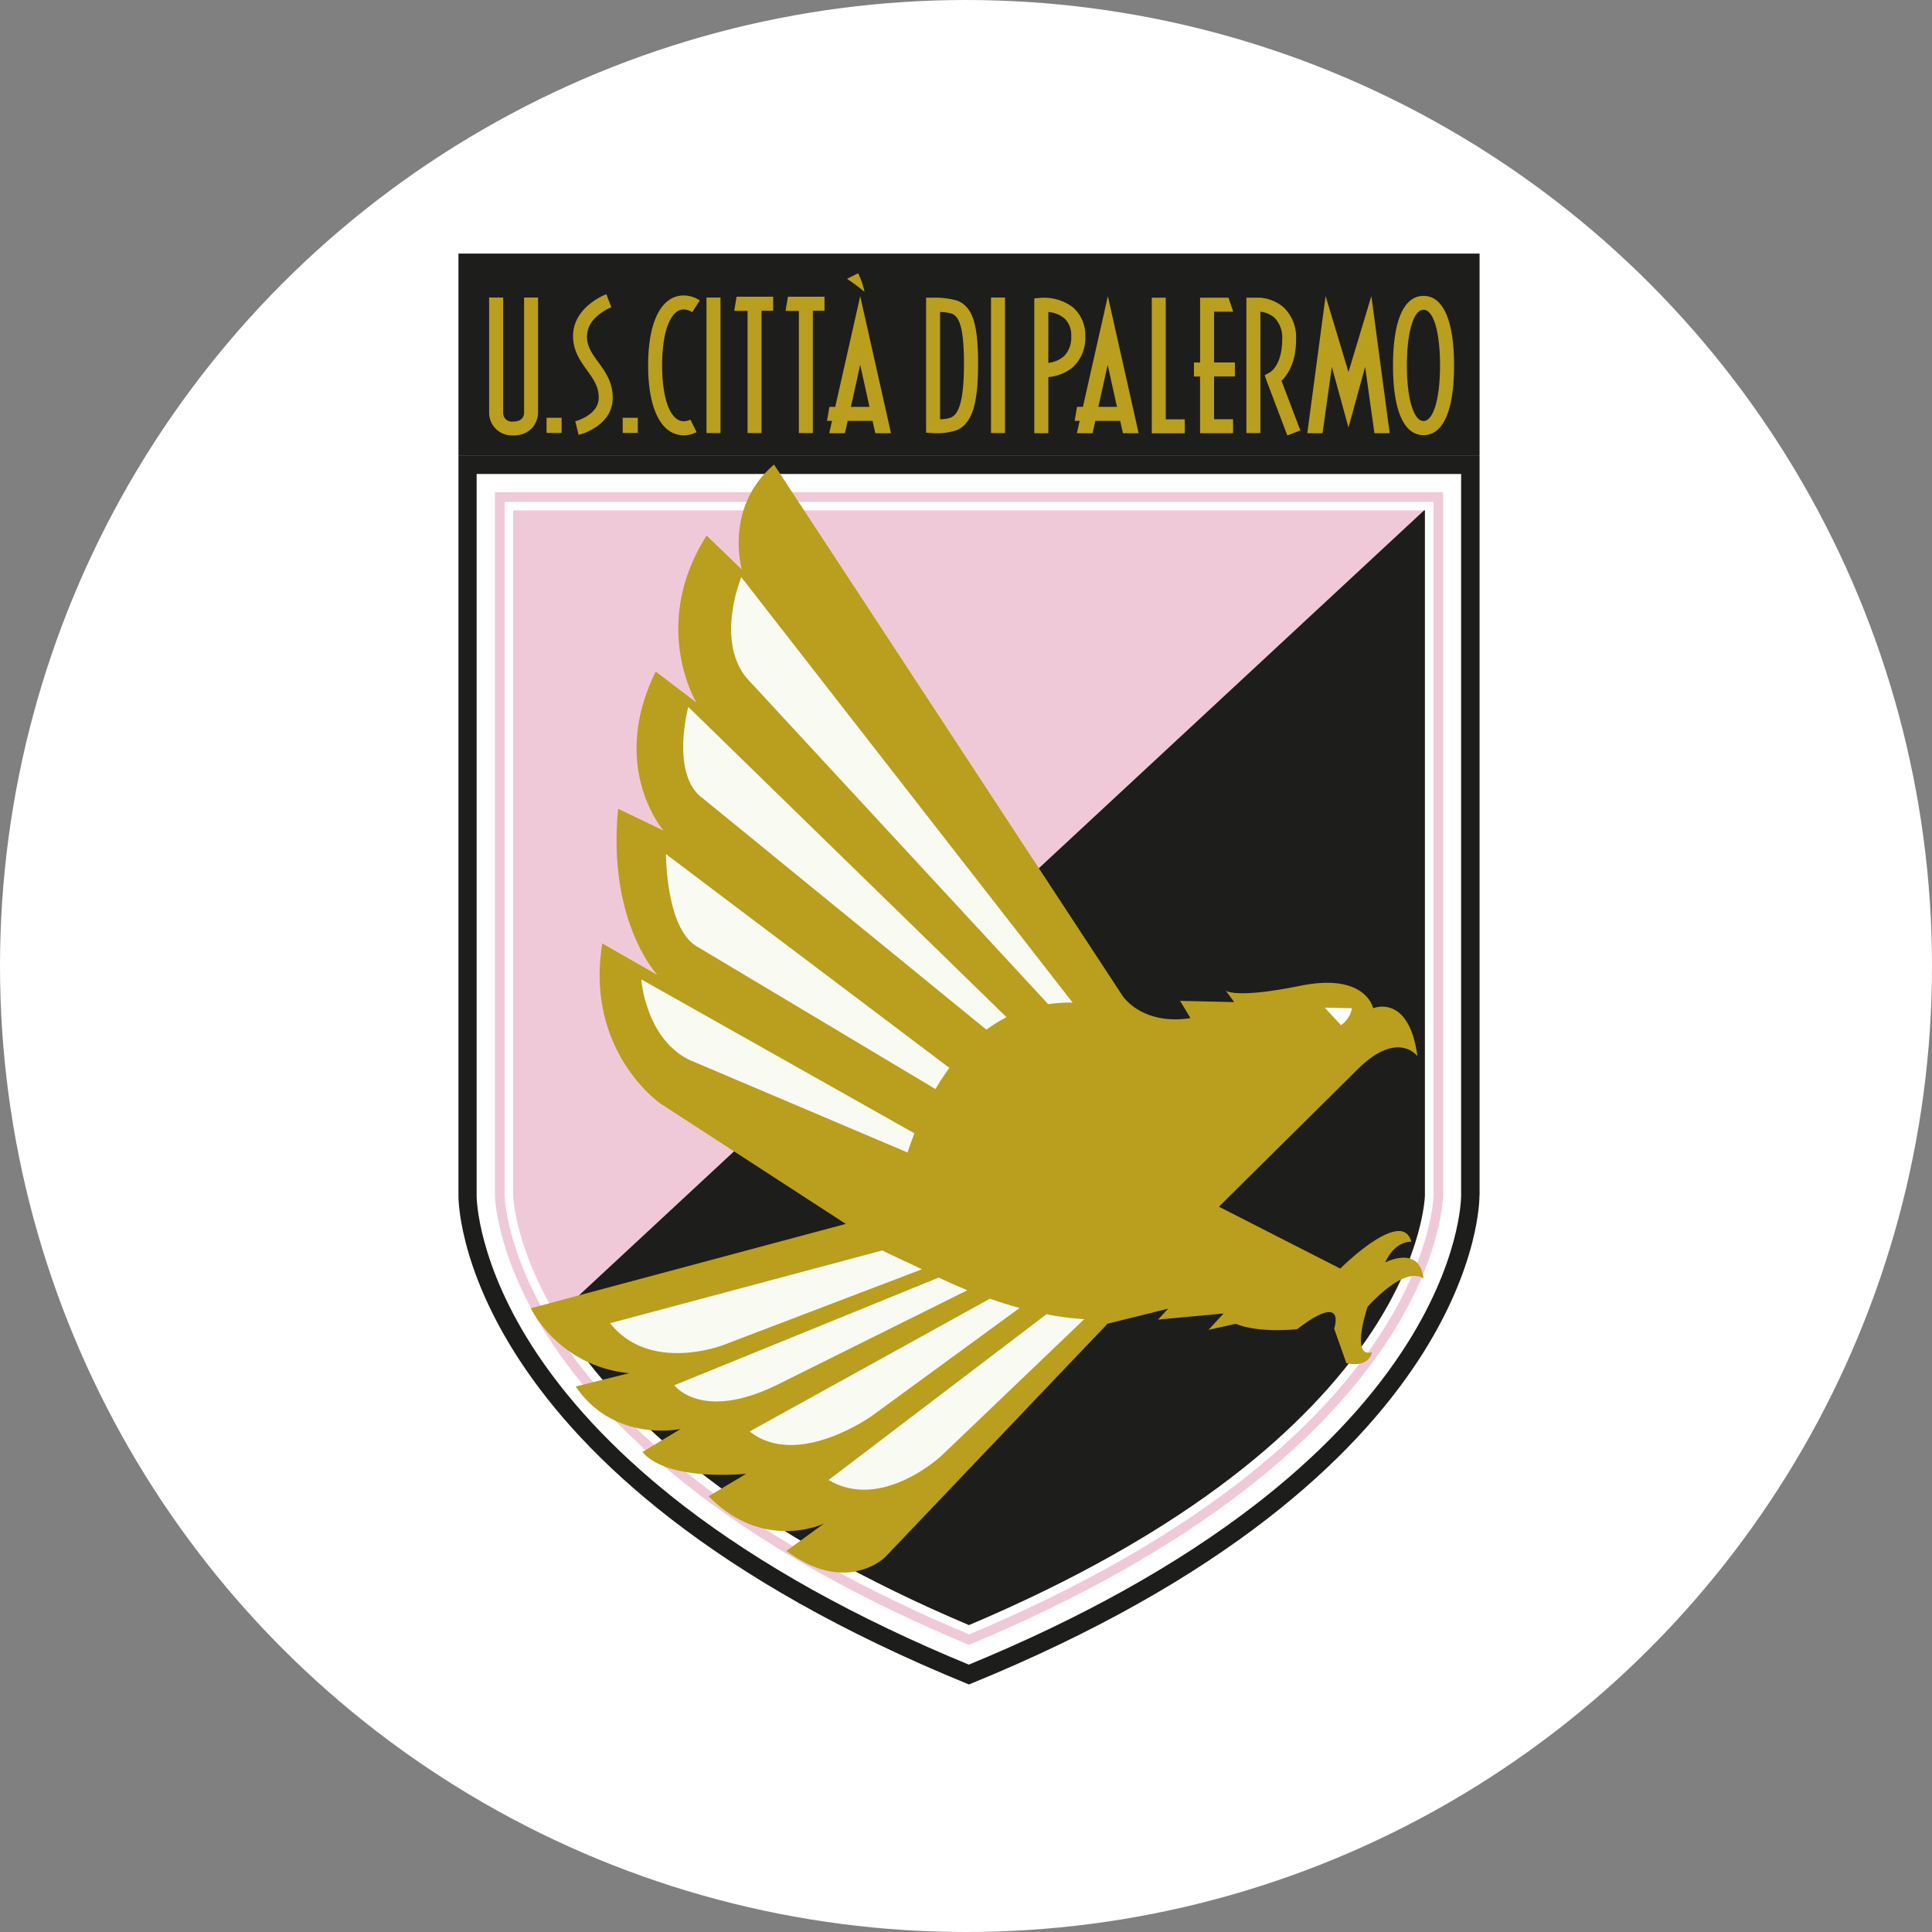
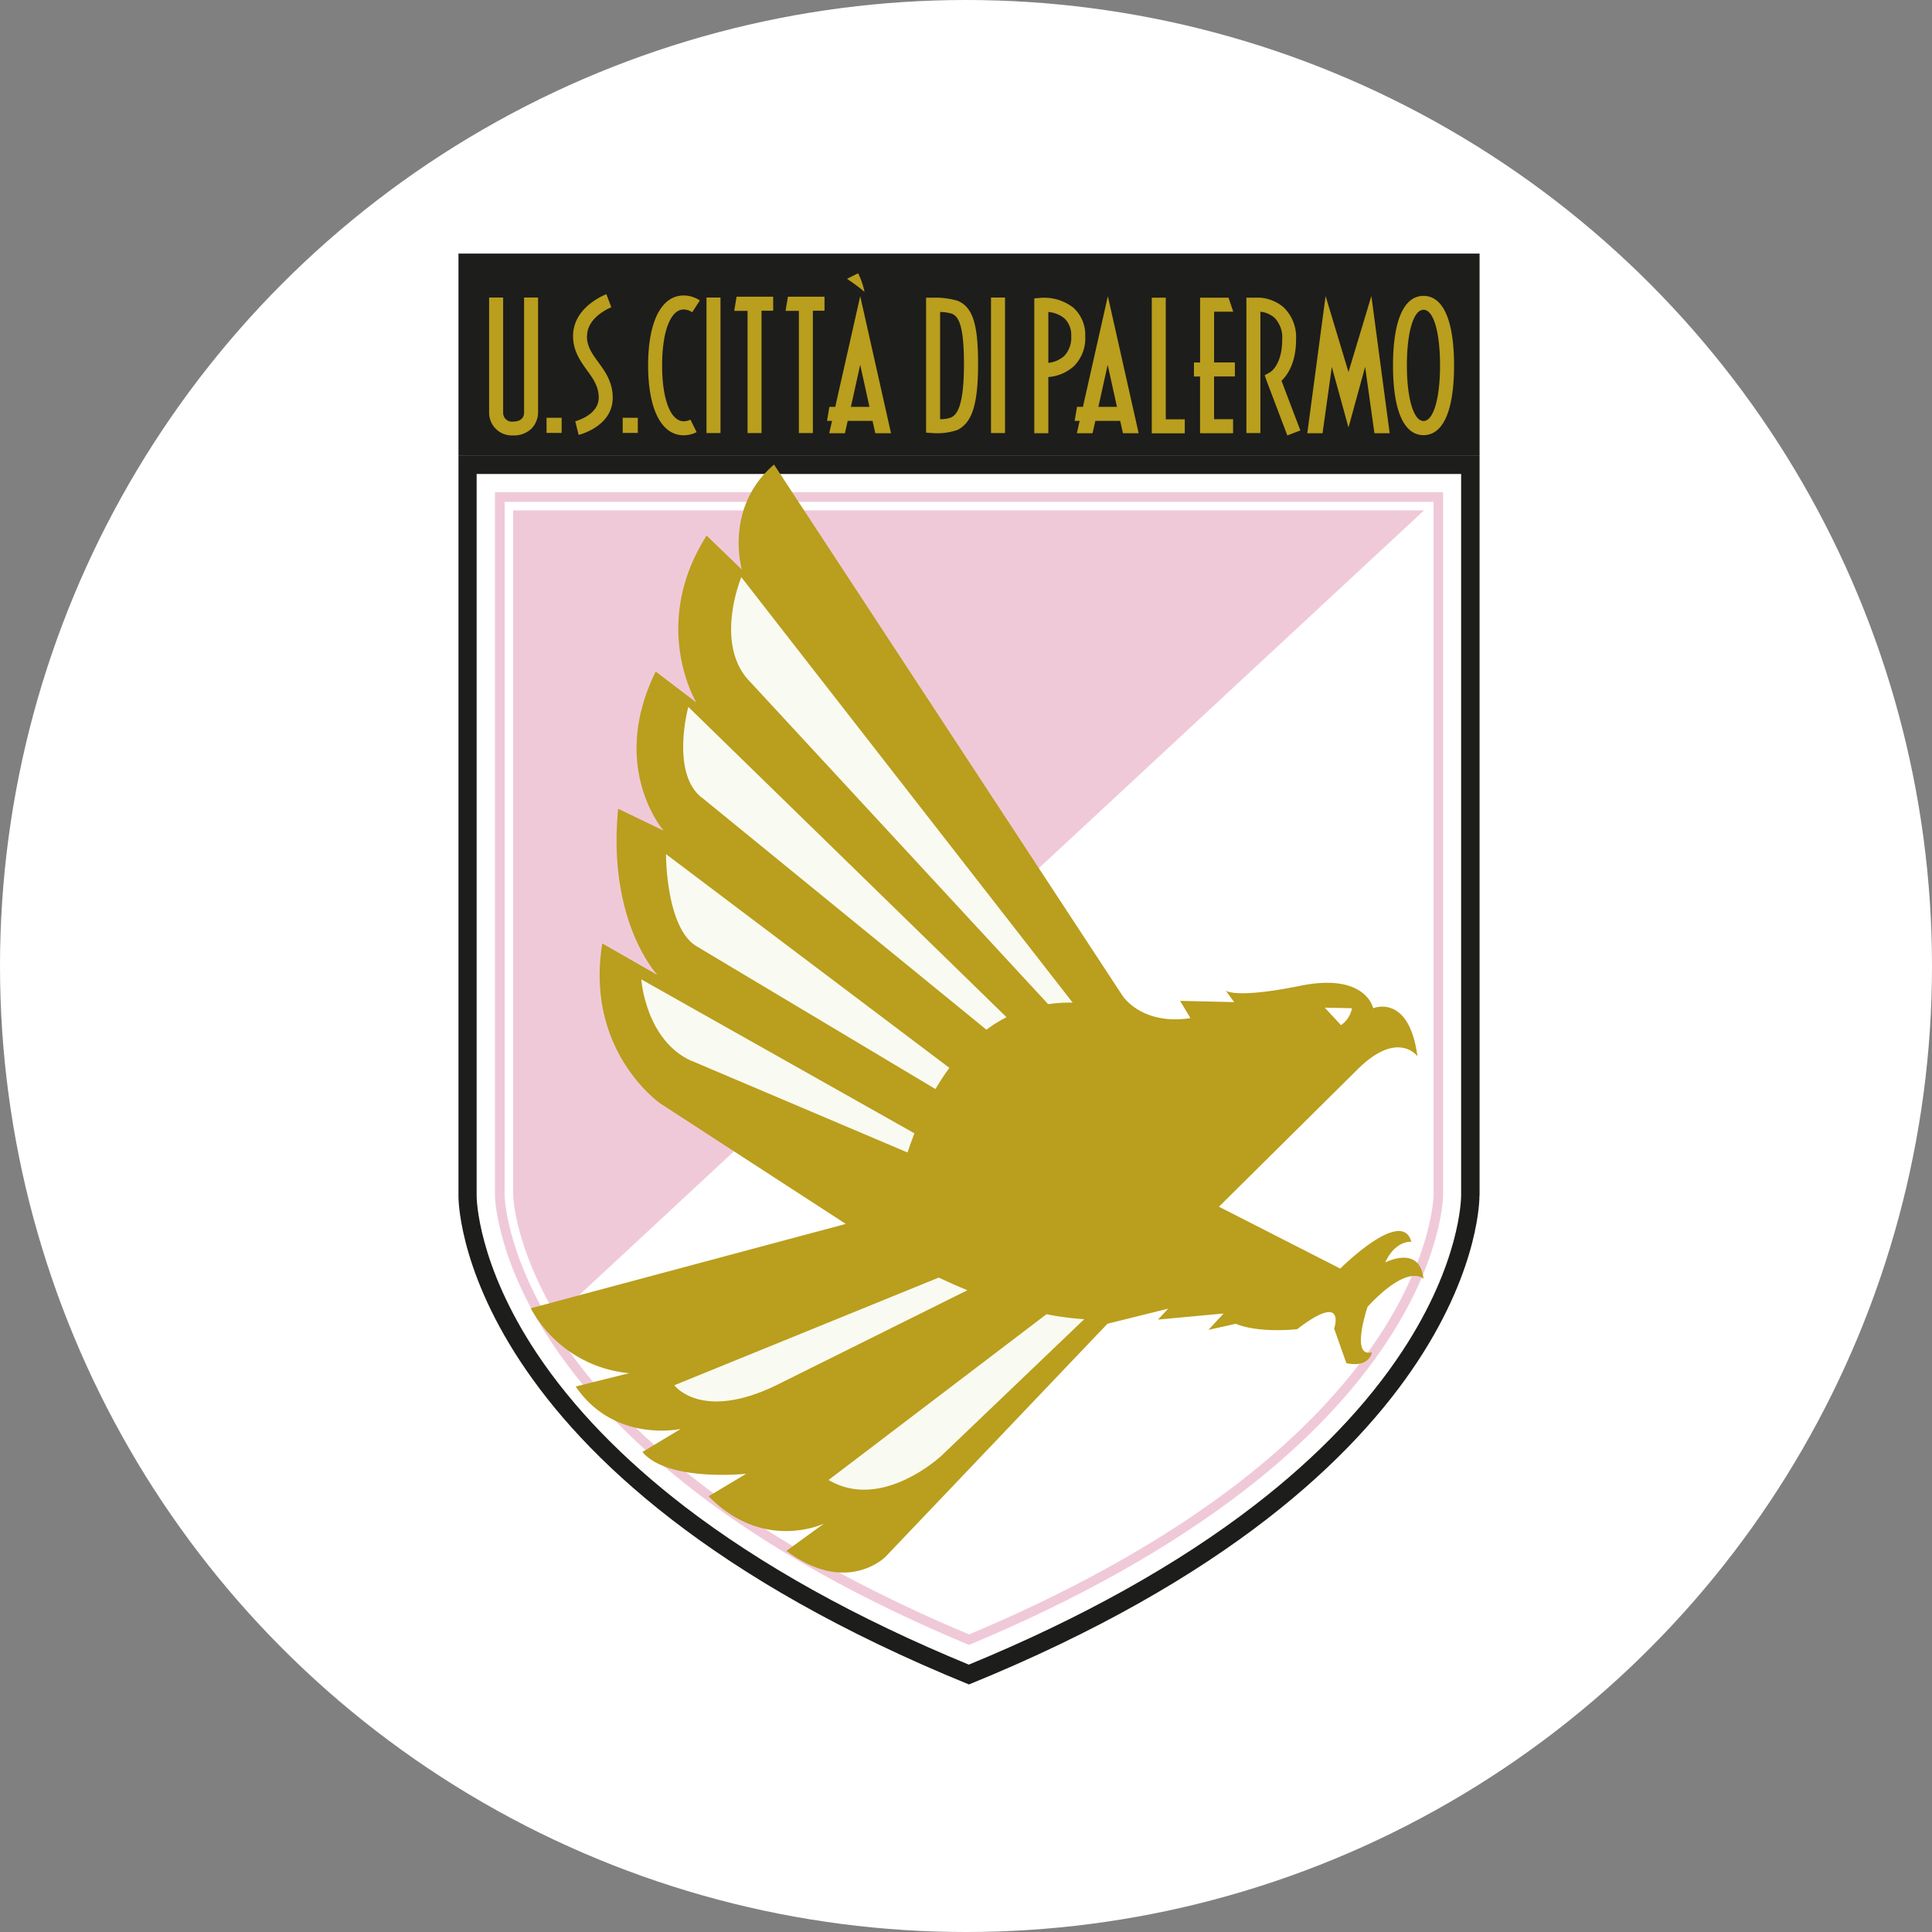
<svg xmlns="http://www.w3.org/2000/svg" width="320" height="320" viewBox="0 0 320 320">
  <rect x="0" y="0" width="320" height="320" fill="#808080" stroke="none" />
  <defs>
    <clipPath id="clip-path">
      <rect id="Rettangolo_25" data-name="Rettangolo 25" width="177" height="237" transform="translate(3531 475)" fill="#fabcbc" stroke="#707070" stroke-width="1" opacity="0.527" />
    </clipPath>
  </defs>
  <g id="Raggruppa_28" data-name="Raggruppa 28" transform="translate(-3459 -433)">
    <circle id="Ellisse_1" data-name="Ellisse 1" cx="160" cy="160" r="160" transform="translate(3459 433)" fill="#fff" />
    <g id="Gruppo_di_maschere_1" data-name="Gruppo di maschere 1" clip-path="url(#clip-path)">
      <g id="Livello_1" data-name="Livello 1" transform="translate(3534.936 475)">
        <g id="Raggruppa_34" data-name="Raggruppa 34">
          <g id="Raggruppa_29" data-name="Raggruppa 29">
            <path id="Tracciato_1" data-name="Tracciato 1" d="M169.128,156.032V33.5H0V156.055S-.9,202.168,84.553,237c85.472-34.809,84.553-80.945,84.553-80.945Z" fill="#1d1d1b" />
            <rect id="Rettangolo_26" data-name="Rettangolo 26" width="169.128" height="33.499" fill="#1d1d1b" />
          </g>
          <g id="Raggruppa_31" data-name="Raggruppa 31">
            <path id="Tracciato_2" data-name="Tracciato 2" d="M3.01,36.509V156.078c0,.322.092,11.3,10.041,26.193,5.928,8.869,14.153,17.37,24.424,25.274,12.66,9.719,28.491,18.519,47.055,26.17,18.749-7.72,34.694-16.635,47.423-26.469,10.293-7.95,18.5-16.52,24.378-25.458,9.627-14.613,9.742-25.3,9.742-25.756V36.509Z" fill="#fff" />
            <path id="Tracciato_3" data-name="Tracciato 3" d="M6.043,39.519V156.078c0,.23.23,10.569,9.535,24.516,5.744,8.593,13.74,16.865,23.757,24.562,12.177,9.351,27.388,17.853,45.217,25.3,18.013-7.513,33.339-16.129,45.585-25.573,10.041-7.743,18.013-16.083,23.711-24.745,9.122-13.855,9.236-23.987,9.236-24.1V39.519Z" fill="#f0c9d9" />
            <path id="Tracciato_4" data-name="Tracciato 4" d="M7.651,41.127v97.557c0,14.521,0,17.071-.023,17.623a1.343,1.343,0,0,1,.023-.23c0,.092.276,10.178,9.259,23.643,5.652,8.455,13.533,16.589,23.413,24.171,11.9,9.145,26.79,17.485,44.252,24.814,17.623-7.4,32.626-15.854,44.6-25.09,9.88-7.628,17.738-15.831,23.344-24.355,8.754-13.3,8.984-23.114,8.984-23.229V41.127Z" fill="#fff" />
            <g id="Raggruppa_30" data-name="Raggruppa 30">
              <path id="Tracciato_5" data-name="Tracciato 5" d="M9.053,42.529v113.5c0,.092.276,8.409,7.192,19.966L159.938,42.529H9.053Z" fill="#f0c9d9" />
-               <path id="Tracciato_6" data-name="Tracciato 6" d="M16.244,176c.574.942,1.195,1.93,1.838,2.918,5.56,8.317,13.349,16.336,23.091,23.826,11.695,8.961,26.285,17.186,43.379,24.424,17.278-7.306,31.983-15.6,43.747-24.676,9.765-7.536,17.508-15.624,23.045-24.01,8.432-12.821,8.731-22.264,8.731-22.471V42.529h-.138Z" fill="#1d1d1b" />
            </g>
          </g>
          <g id="Raggruppa_33" data-name="Raggruppa 33">
            <path id="Tracciato_7" data-name="Tracciato 7" d="M121.223,126.6l-1.7-2.826,8.961.207-1.4-1.907s1.516,1.4,12.361-.8c10.868-2.206,12.063,3.722,12.063,3.722s5.928-2.5,7.329,7.95c0,0-3.217-4.434-9.857,2.114L125.956,157.87l20.1,10.247s10.247-10.247,11.764-4.434c0,0-2.619-.3-4.32,3.423,0,0,5.721-3.01,6.341,2.711,0,0-2.413-2.711-9.259,4.618,0,0-2.918,8.547.712,7.536,0,0-.3,2.619-4.228,1.815l-2.022-5.721s2.114-6.227-6.135.092c0,0-6.341.712-10.156-.9l-4.526,1.011,2.5-2.711-10.868,1.011,1.7-1.815-10.064,2.5L70.7,215.885s-6.433,6.433-16.382-1.011l6.227-4.526s-9.949,4.825-19.116-4.526l6.227-3.722s-12.982,1.4-17.186-3.607l6.341-3.814s-10.96,2.413-17.393-7.031l8.846-2.206a20.716,20.716,0,0,1-16.29-10.753l52.179-13.97L33.476,140.8s-12.568-8.639-9.65-26.538l9.145,5.239s-8.34-8.754-6.525-27.549l7.536,3.63s-9.145-10.454-1.31-26.354L39.4,74.351s-7.743-12.775,1.7-27.64L46.94,52.34s-3.01-10.247,5.33-17.393l57.716,87.976s3.125,4.917,11.166,3.722Z" fill="#ba9e1d" />
            <g id="Raggruppa_32" data-name="Raggruppa 32">
              <path id="Tracciato_8" data-name="Tracciato 8" d="M143.464,124.9l4.526.092a4.326,4.326,0,0,1-1.815,2.8l-2.711-2.918Z" fill="#fff" />
-               <path id="Tracciato_9" data-name="Tracciato 9" d="M25.113,177.17c6.571,8.317,18.7,3.63,18.7,3.63l32.948-12.568c-1.356-.689-5.353-2.458-6.548-3.125L25.09,177.17Z" fill="#f9faf1" />
              <path id="Tracciato_10" data-name="Tracciato 10" d="M35.751,187.44s4.434,6.043,16.888,0L84.3,171.7c-1.654-.666-3.24-1.379-4.756-2.091Z" fill="#f9faf1" />
-               <path id="Tracciato_11" data-name="Tracciato 11" d="M48.227,195.091c7.927,6.3,20.311-2.619,20.311-2.619l24.4-17.83c-1.677-.46-3.309-.965-4.917-1.539L48.227,195.091Z" fill="#f9faf1" />
              <path id="Tracciato_12" data-name="Tracciato 12" d="M61.3,203.133c8.846,5.239,18.7-4.021,18.7-4.021L103.646,176.5a47.986,47.986,0,0,1-6.25-.827Z" fill="#f9faf1" />
              <path id="Tracciato_13" data-name="Tracciato 13" d="M101.716,124.049,46.849,53.6s-4.365,10.454.942,16.773l49.881,53.948a24.629,24.629,0,0,1,4.067-.253Z" fill="#f9faf1" />
              <path id="Tracciato_14" data-name="Tracciato 14" d="M40.3,90.09l47.147,38.462a22.623,22.623,0,0,1,3.332-2.068l-52.708-51.4S35.085,86,40.3,90.113Z" fill="#f9faf1" />
              <path id="Tracciato_15" data-name="Tracciato 15" d="M39.611,114.835l39.4,23.551a38.78,38.78,0,0,1,2.3-3.515L34.372,99.464S34.327,111.94,39.611,114.835Z" fill="#f9faf1" />
              <path id="Tracciato_16" data-name="Tracciato 16" d="M38.646,133.722l35.728,15.164c.368-1.1.758-2.16,1.149-3.171l-45.24-25.5s.689,10.11,8.363,13.533Z" fill="#f9faf1" />
            </g>
          </g>
          <path id="Tracciato_17" data-name="Tracciato 17" d="M14.59,29.708h2.5V27.2h-2.5Zm12.614,0h2.5V27.2H27.2ZM21.3,13.671c0-3.217,3.975-4.756,4.021-4.779l-.827-2.16c-.23.092-5.514,2.114-5.514,6.939,0,2.458,1.241,4.159,2.321,5.675,1.034,1.425,1.93,2.665,1.93,4.526,0,2.9-3.837,3.883-3.883,3.906L19.9,30.03c.23-.046,5.652-1.425,5.652-6.158,0-2.6-1.264-4.343-2.39-5.882-1.011-1.379-1.884-2.6-1.884-4.3ZM10.868,26.377c0,.437-.207,1.448-1.815,1.448A1.449,1.449,0,0,1,7.4,26.354V7.283H5.078v19.07a3.767,3.767,0,0,0,3.975,3.768A4.148,4.148,0,0,0,12.086,29a3.936,3.936,0,0,0,1.1-2.642V7.283H10.868v19.07Zm30.214,3.355H43.4V7.283H41.082V29.708Zm47.124,0h2.321V7.283H88.206V29.708ZM82.577,7.789a13.139,13.139,0,0,0-4-.483H77.453V29.662l1.1.069a10.19,10.19,0,0,0,4.113-.528c2.435-1.218,3.4-4.3,3.4-10.983S85.127,8.8,82.6,7.789Zm-.942,19.346a5.4,5.4,0,0,1-1.861.3V9.673a7.541,7.541,0,0,1,1.93.276c1.057.437,2.022,1.723,2.022,8.294,0,6.962-1.126,8.409-2.114,8.892ZM101.992,9.076a7.9,7.9,0,0,0-5.537-1.746l-1.08.092V29.754H97.7V20.449a7.1,7.1,0,0,0,4.228-1.792,6.51,6.51,0,0,0,1.884-4.94A6.054,6.054,0,0,0,101.992,9.1Zm-1.654,7.881A4.72,4.72,0,0,1,97.7,18.105V9.673a4.822,4.822,0,0,1,2.711,1.1,3.8,3.8,0,0,1,1.08,2.918A4.372,4.372,0,0,1,100.337,16.956Zm16.819-9.65h-2.321V29.777H120.3V27.457h-3.148V7.283Zm8,2.321h3.171l-.781-2.321h-4.71v10.73H121.82v2.321h1.011v9.4H128.3V27.434h-3.148V20.357H128.6V18.036h-3.446V9.6ZM37.313,9.259a2.544,2.544,0,0,1,1.4.46l1.264-1.953a4.844,4.844,0,0,0-2.665-.827c-3.7,0-5.9,4.32-5.9,11.58s2.206,11.58,5.9,11.58a4.737,4.737,0,0,0,2.137-.528L38.416,27.5a2.447,2.447,0,0,1-1.1.276c-2.183,0-3.584-3.63-3.584-9.259s1.4-9.259,3.584-9.259Zm8.363.23h2.206V29.731H50.2V9.466h1.93V7.146H46.067l-.391,2.321Zm8.5,0h2.206V29.731H58.7V9.466h1.93V7.146H54.569l-.391,2.321Zm84.553,4.779a6.86,6.86,0,0,0-2.068-5.376,6.807,6.807,0,0,0-3.86-1.585h-.23c-.482-.023-.827,0-.965,0h-1.1V29.731h2.321V9.627a4.328,4.328,0,0,1,2.321.988,4.684,4.684,0,0,1,1.287,3.63c0,4.228-1.953,5.376-2.022,5.422l-.873.483.322.942,3.423,9.03,2.16-.827s-2.619-6.893-3.125-8.225c.965-.919,2.413-2.941,2.413-6.824ZM62.4,25.389h-.965l-.391,2.321h.827l-.46,2.045h2.6l.46-2.045h4.113l.46,2.045h2.6l-5.1-22.7L62.4,25.412Zm2.6,0,1.539-6.962,1.539,6.962ZM66.195,3.263l-1.838.919a32.892,32.892,0,0,1,2.9,2.16,12.983,12.983,0,0,0-1.057-3.079Zm37.222,22.126h-.965l-.391,2.321h.827l-.46,2.045h2.6l.46-2.045H109.6l.46,2.045h2.6l-5.1-22.7-4.136,18.358Zm2.573,0,1.539-6.962,1.539,6.962h-3.079Zm41.426-5.767L143.625,7.031l-3.033,22.724h2.527l1.539-10.983,2.757,10.041,2.757-10.041,1.539,10.983h2.527L151.207,7.031l-3.791,12.591Zm12.43-12.614c-3.263,0-5.055,4.09-5.055,11.534s1.792,11.534,5.055,11.534,5.055-4.09,5.055-11.534-1.792-11.534-5.055-11.534Zm0,20.725c-1.631,0-2.757-3.7-2.757-9.213s1.1-9.213,2.757-9.213,2.734,3.7,2.734,9.213S161.477,27.732,159.846,27.732Z" fill="#ba9e1d" />
        </g>
      </g>
    </g>
  </g>
</svg>